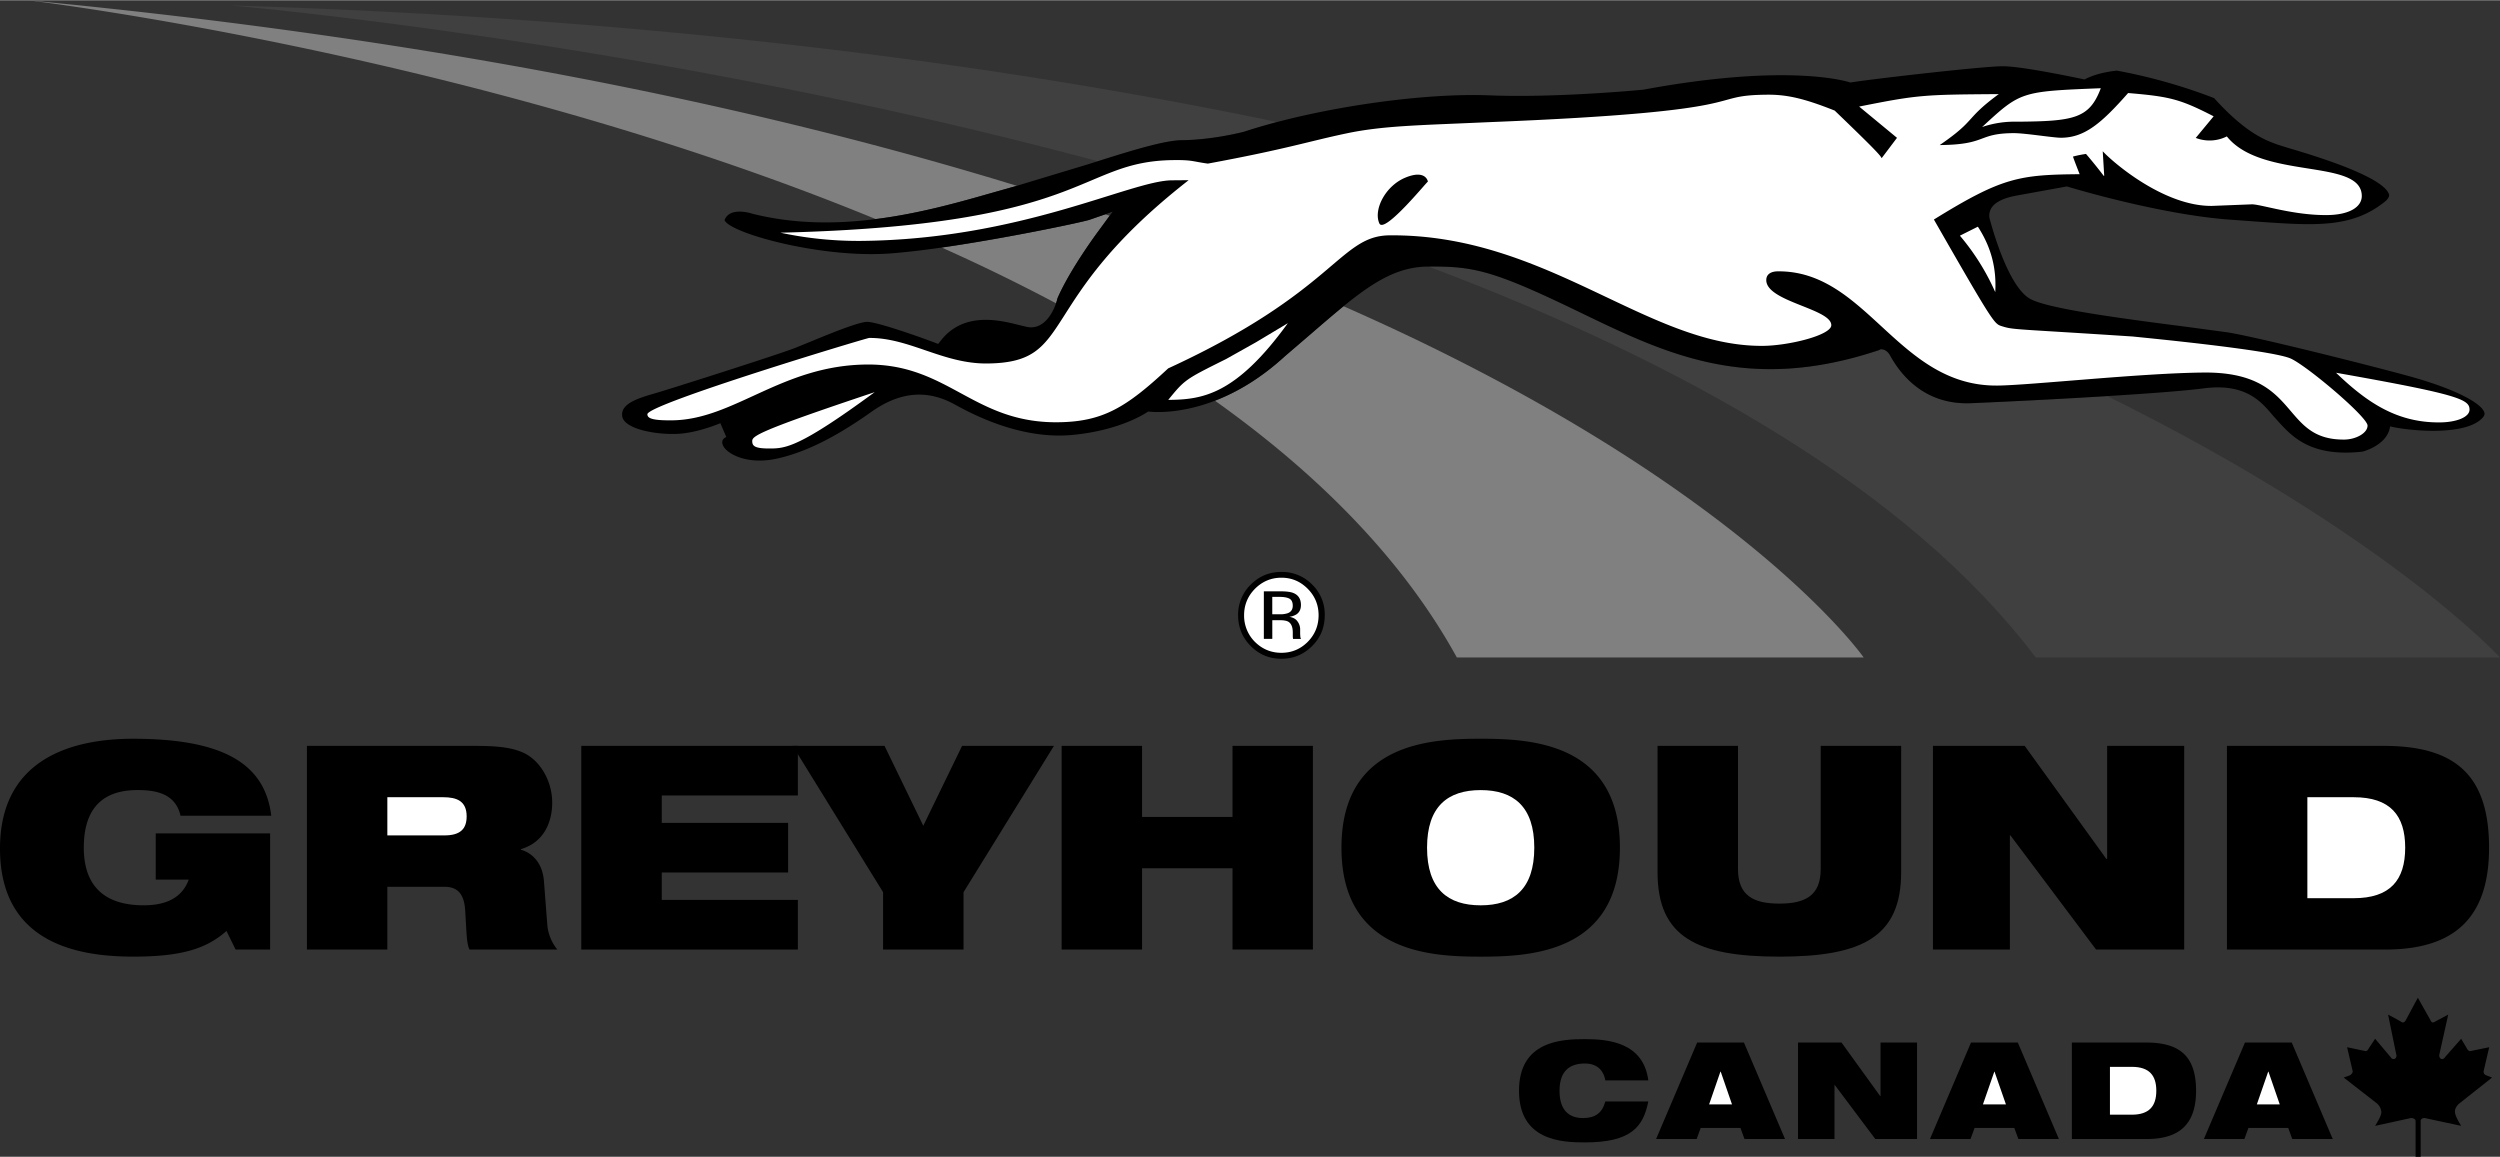
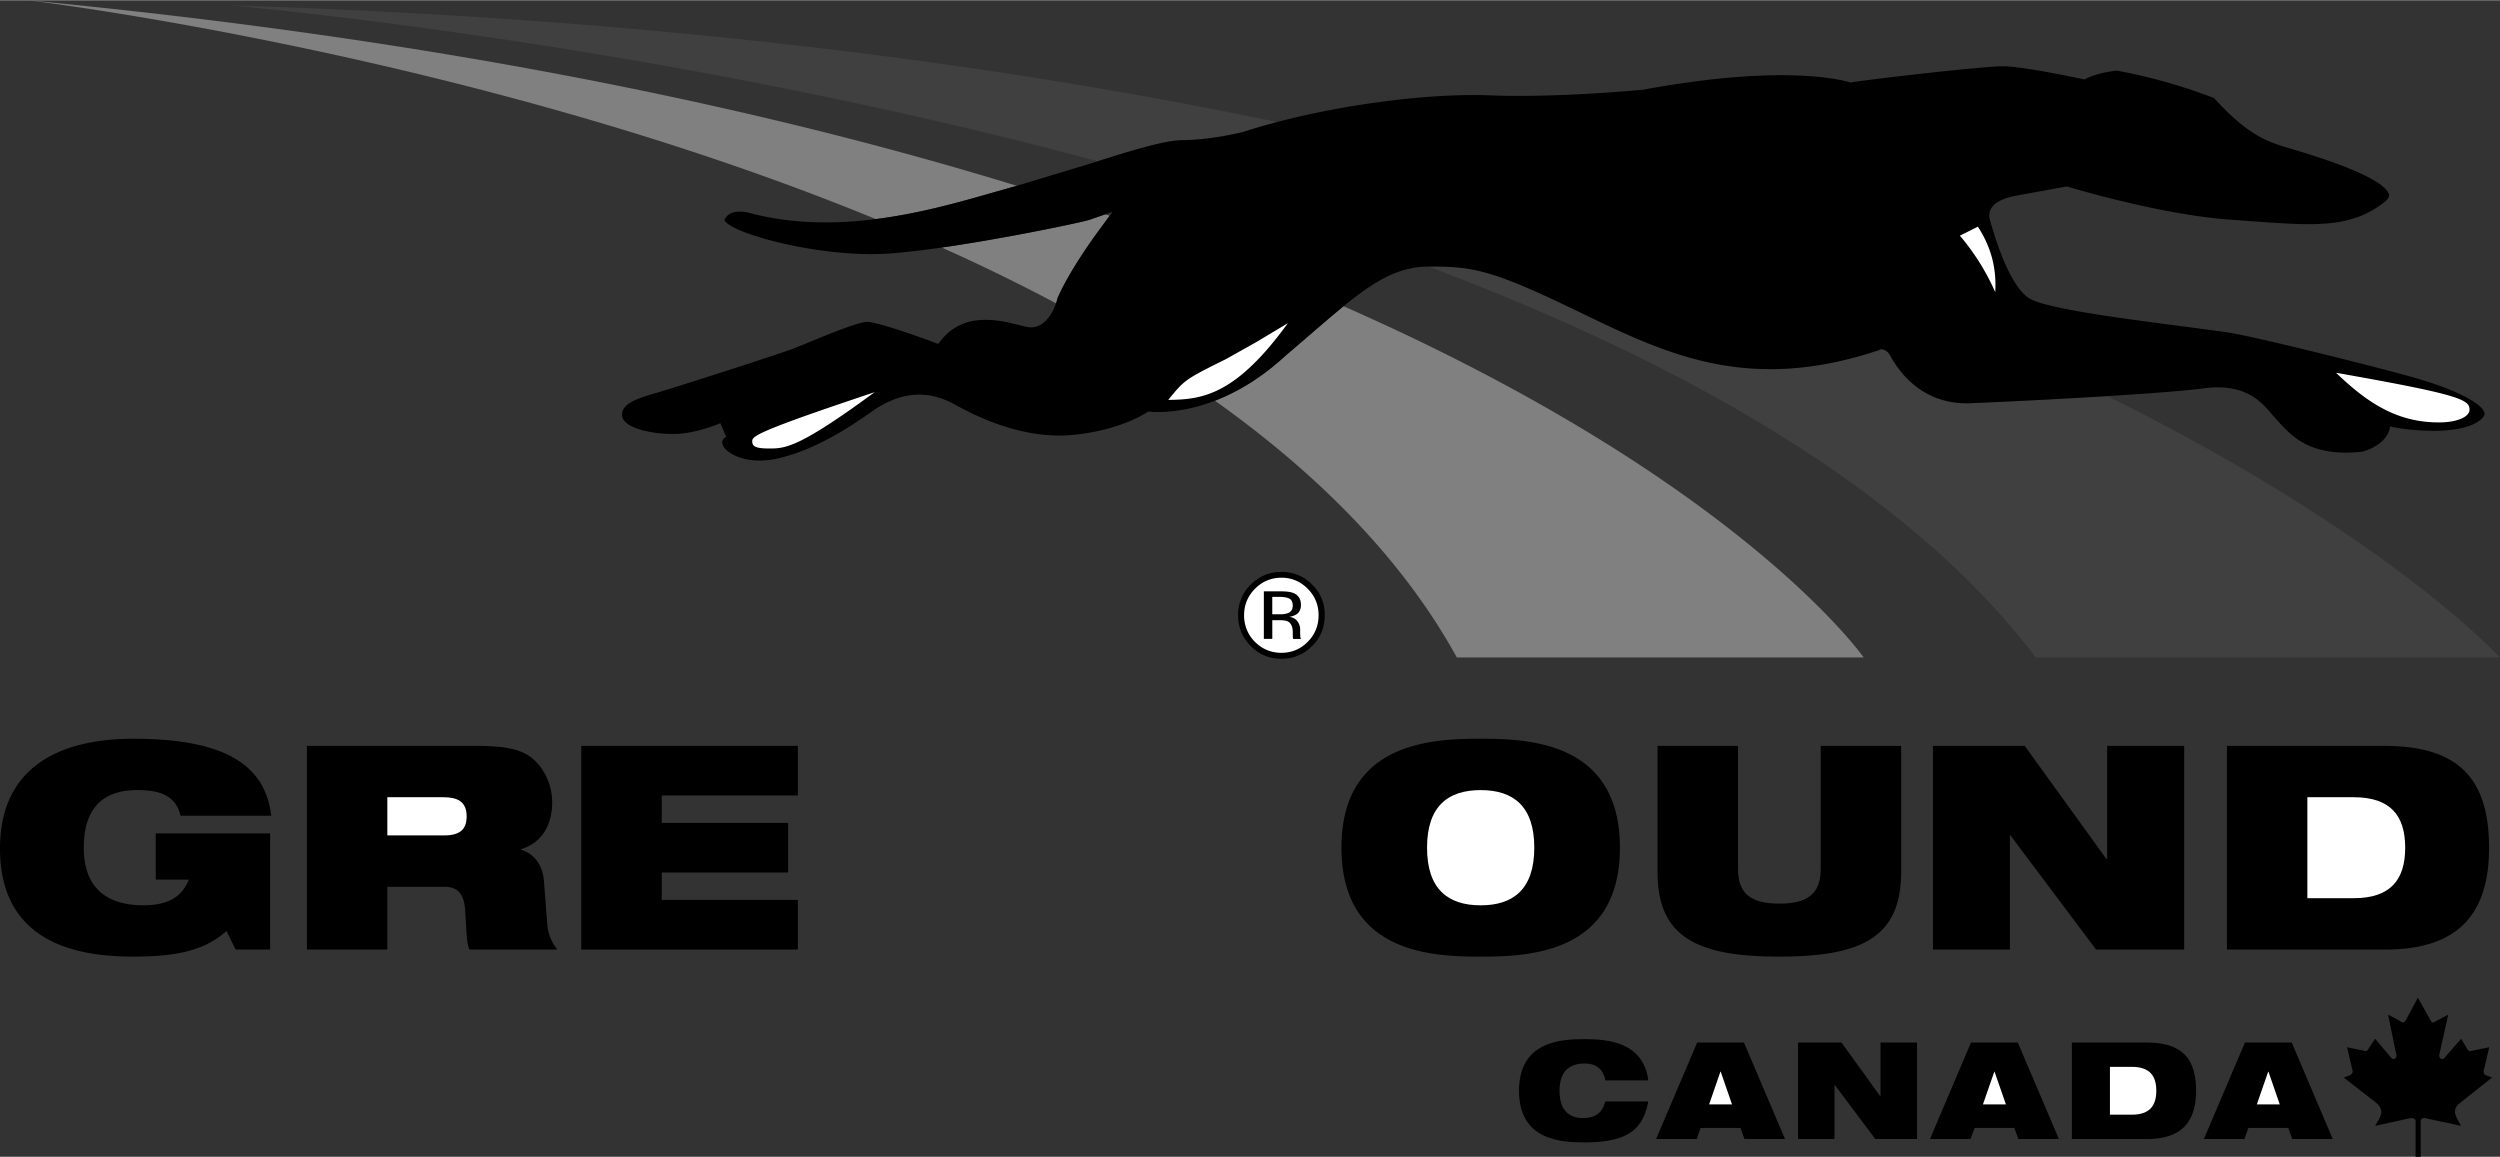
<svg xmlns="http://www.w3.org/2000/svg" width="2500" height="1157" viewBox="0 0 91.922 42.524">
  <rect x="0" y="0" width="91.922" height="42.524" fill="#333333" stroke="none" />
  <path d="M11.284 34.905h2.958v-2.308h2.098c.546 0 .733.335.766.89.052.872.052 1.197.157 1.418h3.229a1.678 1.678 0 0 1-.366-.882L20 32.388c-.051-.65-.409-1.029-.848-1.153v-.021c.857-.252 1.152-1.008 1.152-1.711 0-.816-.46-1.541-1.017-1.814-.409-.198-.924-.272-1.773-.272h-6.229v7.488zM49.324 31.159c0 3.882 3.324 4.007 5.119 4.007 1.792 0 5.119-.125 5.119-4.007 0-3.881-3.326-4.005-5.119-4.005-1.795 0-5.119.124-5.119 4.005zM81.882 34.905h5.821c2.485 0 3.817-1.112 3.817-3.746 0-2.758-1.342-3.743-3.88-3.743h-5.758v7.489zM60.893 41.871h1.491l.148-.408h1.462l.149.408h1.49l-1.511-3.548h-1.719zM72.472 38.323h1.72l1.511 3.548h-1.489l-.151-.408h-1.459l-.151.408h-1.49zM76.18 41.871h2.758c1.176 0 1.809-.527 1.809-1.774 0-1.307-.637-1.773-1.838-1.773H76.18v3.547zM82.545 38.323h1.719l1.508 3.548h-1.488l-.149-.408h-1.463l-.148.408h-1.49zM5.726 30.634h4.206v4.271H8.663l-.336-.683c-.765.683-1.73.943-3.43.943C2.821 35.166 0 34.652 0 31.19c0-3.282 2.62-4.036 4.888-4.036 3.292 0 4.854.901 5.086 2.831H6.637c-.084-.389-.303-.629-.577-.765-.282-.138-.618-.179-1.007-.179-1.206 0-1.972.599-1.972 2.117 0 1.386.734 2.12 2.202 2.12.967 0 1.449-.378 1.658-.946H5.726v-1.698z" />
  <path d="M14.242 29.304h2.054c.493 0 .862.136.862.703 0 .471-.241.701-.818.701h-2.098v-1.404z" fill="#fff" />
  <path d="M21.373 27.416h7.963v1.824h-5.004v1.008h4.646v1.824h-4.646v1.008h5.004v1.825h-7.963z" />
-   <path d="M32.47 32.796l-3.324-5.38h3.377l1.425 2.937 1.427-2.937h3.377l-3.324 5.38v2.109H32.47zM45.318 31.916h-3.326v2.989h-2.957v-7.489h2.957v2.612h3.326v-2.612h2.956v7.489h-2.956z" />
  <path d="M52.471 31.159c0-1.519.765-2.117 1.972-2.117 1.206 0 1.971.599 1.971 2.117 0 1.521-.766 2.12-1.971 2.12-1.207 0-1.972-.598-1.972-2.12z" fill="#fff" />
  <path d="M60.947 27.416h2.957v4.531c0 .964.556 1.269 1.521 1.269s1.52-.305 1.52-1.269v-4.531h2.958v4.646c0 2.381-1.438 3.104-4.479 3.104-3.042 0-4.478-.724-4.478-3.104v-4.646zM71.072 27.416h3.374l3 4.154h.031v-4.154h2.833v7.489h-3.24l-3.148-4.197h-.021v4.197h-2.829z" />
  <path d="M84.839 29.304h1.701c1.351 0 1.896.672 1.896 1.855 0 1.187-.545 1.858-1.896 1.858h-1.701v-3.713z" fill="#fff" />
  <path d="M60.606 40.49c-.091.465-.25.844-.596 1.102-.343.259-.88.404-1.736.404-.849 0-2.422-.062-2.422-1.899s1.574-1.898 2.422-1.898c.847 0 2.149.11 2.333 1.516h-1.581c-.04-.253-.208-.62-.751-.62-.57 0-.933.283-.933 1.003 0 .722.353 1.003.864 1.003.442 0 .705-.183.82-.609h1.58z" />
  <path fill="#fff" d="M63.684 40.599h-.842l.415-1.203h.012z" />
  <path d="M66.111 38.323h1.598l1.421 1.968h.015v-1.968h1.342v3.548h-1.535l-1.491-1.988h-.009v1.988h-1.341z" />
  <path fill="#fff" d="M73.337 39.396h-.009l-.418 1.203h.846zM77.58 39.218h.806c.641 0 .899.317.899.879 0 .561-.258.88-.899.88h-.806v-1.759zM83.409 39.396h-.011l-.417 1.203h.843z" />
-   <path d="M40.911 7.774l-.273.098c.053.018.108.034.162.053l.111-.151z" fill="none" />
  <path d="M47.244 13.089c-.919.842-1.805 1.339-2.573 1.635 3.761 2.677 6.893 5.803 8.895 9.441h14.959s-4.527-6.488-19.126-12.914c-.37.303-.768.645-1.208 1.025l-.947.813zM40.382 8.495l.418-.57c-.054-.019-.109-.035-.162-.053l-.58.201c-.212.075-3.014.672-5.433 1.02a69.236 69.236 0 0 1 4.204 2.05c.021-.062.04-.124.051-.178.465-1.078 1.492-2.457 1.502-2.47zM37.387 6.824C28.041 3.951 16.119 1.439 1.016 0c0 0 16.331 1.939 31.184 8.047 1.603-.201 3.087-.624 4.329-.98l.858-.243z" fill="gray" />
  <path d="M77.482 14.556c-1.75.109-3.685.204-4.999.261-1.727.075-2.604-1.053-2.999-1.775-.115-.191-.261-.212-.34-.207l-.073.038-.033.009c-4.775 1.578-7.763.133-10.955-1.411-3.172-1.537-3.894-1.693-5.56-1.68 9.266 3.496 17.647 8.173 22.329 14.375H91.92c.002-.001-4.107-4.499-14.438-9.61zM45.742 4.834c.38-.125.789-.244 1.213-.356C36.412 2.278 23.703.654 8.496.192c0 0 15.457 1.321 31.869 5.727 1.294-.41 2.476-.769 3.084-.772 1.127-.011 2.23-.296 2.293-.313z" fill="#404040" />
  <path d="M58.084 11.47c3.191 1.544 6.179 2.989 10.955 1.411l.033-.009.073-.038c.079-.005.225.016.34.207.395.723 1.272 1.851 2.999 1.775 1.314-.057 3.249-.151 4.999-.261 1.471-.09 2.812-.19 3.544-.284 1.537-.201 2.115.486 2.538.99l.284.315c.462.49 1.159 1.229 3.011 1.021.044-.004.935-.25 1.021-.928.624.153 2.612.36 3.322-.241.173-.146.154-.23.147-.256-.07-.32-.989-.869-2.881-1.38-1.663-.45-5.415-1.389-6.551-1.579l-1.521-.205c-2.735-.351-5.236-.695-5.793-1.053-.81-.518-1.388-2.701-1.453-2.947-.037-.27.06-.652.991-.825l1.856-.337c.032.01 3.438 1.052 6.077 1.227l.811.059c2.229.159 3.575.258 4.802-.725.106-.085.159-.176.159-.244-.061-.307-.75-.865-3.682-1.723l-.394-.123-.082-.029c-.429-.158-1.146-.434-2.278-1.689a20.055 20.055 0 0 0-3.586-1.013c.046.006-.638.039-1.18.327-.022-.004-2.288-.494-3.025-.486-.763.006-4.88.479-5.585.599-.02-.008-2.156-.749-7.613.263-.055.004-3.179.309-5.665.208-2.155-.085-5.297.322-7.8.981-.425.112-.833.231-1.213.356-.063.017-1.166.302-2.292.312-.608.004-1.79.362-3.084.772l-.376.118-2.596.784-.01.004-.858.242c-1.242.356-2.726.779-4.329.98-1.435.184-2.965.192-4.507-.189-.059-.019-.857-.282-1.051.226.157.465 3.511 1.409 6.065 1.229.561-.041 1.226-.12 1.919-.219 2.419-.348 5.221-.944 5.433-1.02l.58-.201.273-.098-.111.151-.418.57c-.01.013-1.038 1.392-1.502 2.47a1.6 1.6 0 0 1-.051.178c-.145.426-.494.984-1.066.869l-.268-.063c-.709-.18-2.025-.515-2.876.533l-.125.155-.187-.071c-.768-.287-2.103-.743-2.423-.74-.328.003-1.437.462-2.1.735l-.557.227c-.627.244-4.552 1.495-5.146 1.666-.694.198-1.268.401-1.202.845.068.469 1.251.689 2.069.643.735-.044 1.53-.387 1.539-.39l.218.507c-.135.061-.178.16-.129.291.113.312.871.746 1.978.507 1.038-.227 2.146-.772 3.484-1.721 1.045-.741 2.044-.832 3.053-.28.589.322 2.38 1.302 4.311 1.13 1.845-.167 2.805-.857 2.814-.863.016-.001 1.029.151 2.454-.397.768-.296 1.654-.793 2.573-1.635l.946-.812c.441-.381.838-.723 1.208-1.025 1.132-.921 2.014-1.454 3.108-1.461h.018c1.667-.017 2.389.14 5.561 1.677z" />
  <path d="M90.802 15.05c.001.278-.474.468-1.091.473-1.568.013-2.669-.721-3.818-1.826 4.523.799 4.905.982 4.909 1.353M28.326 16.482c-.571.004-.667-.087-.667-.272-.002-.187.233-.374 4.502-1.8-2.743 2.016-3.265 2.068-3.835 2.072M45.081 13.193l1.095-.614 1.177-.705c-1.926 2.66-3.162 2.81-4.399 2.821.613-.748.613-.748 2.127-1.502M72.724 8.326c.487.75.69 1.521.639 2.407a8.532 8.532 0 0 0-1.3-2.076l.661-.331" fill="#fff" />
-   <path d="M44.412 6.007c2.896-.535 3.702-.818 5.078-1.107 1.377-.292 2.709-.301 5.18-.414 10.316-.409 7.888-.991 10.311-1.013.712-.005 1.333.129 2.478.584 1.581 1.519 1.679 1.655 1.727 1.75l.564-.748-1.391-1.149c2.187-.437 2.374-.438 5.133-.459-1.274.938-.801.934-2.171 1.874 1.758-.015 1.375-.43 2.708-.438.427-.004 1.476.172 1.76.169.855-.006 1.47-.521 2.459-1.644 1.524.128 1.903.217 3.145.856l-.658.794a1.41 1.41 0 0 0 1.143-.055c1.295 1.612 4.951.794 4.962 2.187.002.416-.47.699-1.279.705-1.236.012-2.426-.396-2.762-.395l-1.473.058c-1.758.016-3.628-1.594-4.011-2.009l.052.861c.003.062 0 .062-.038.014a18.235 18.235 0 0 0-.629-.777 4.08 4.08 0 0 0-.478.097c.009.054.244.648.244.648-2.234.019-2.851.116-5.359 1.667 2.221 3.88 2.221 3.834 2.505 3.924.43.136.429.09 4.805.377.429.046 4.901.473 5.762.791.523.182 2.869 2.157 2.873 2.482.003.278-.425.512-.852.517-2.378.02-1.59-2.492-5.156-2.465-2.329.019-6.416.47-7.605.479-3.66.031-4.788-4.229-8.069-4.2-.238.001-.428.095-.426.326.007.789 2.387 1.048 2.391 1.652.003.37-1.564.755-2.513.762-4.232.034-7.927-4.111-13.728-4.064-1.855.016-1.981 2.058-8.141 4.892-1.557 1.449-2.41 1.967-4.072 1.981-3.093.025-4.012-2.147-7.008-2.123-3.138.025-4.882 2.033-7.165 2.052-.759.008-.903-.085-.904-.224-.003-.371 8.061-2.804 8.155-2.805 1.475-.011 2.719.954 4.335.939 3.33-.027 1.648-2.24 7.412-6.74l-.618.005c-1.524.013-5.549 2.179-11.444 2.228a13.66 13.66 0 0 1-2.95-.302C40.11 8.27 39.612 5.922 43.136 5.878c.709-.01.711.052 1.276.129" fill="#fff" />
-   <path d="M77.244 3.235c-.419 1.119-.99 1.215-3.082 1.231a3.68 3.68 0 0 0-1.282.196c1.417-1.309 1.417-1.309 4.364-1.427" fill="#fff" />
  <path d="M48.245 21.483a1.546 1.546 0 0 0-1.13-.463c-.44 0-.814.155-1.123.463a1.537 1.537 0 0 0-.468 1.128c0 .444.154.822.465 1.136.308.31.683.467 1.125.467.444 0 .818-.157 1.13-.467.315-.313.465-.691.465-1.136a1.52 1.52 0 0 0-.464-1.128z" />
  <path d="M48.084 21.641c.266.269.399.593.399.971 0 .384-.134.71-.399.979-.266.266-.587.403-.969.403s-.707-.138-.974-.403a1.358 1.358 0 0 1-.397-.979c0-.378.135-.702.399-.971.27-.27.595-.408.971-.408.38-.001.703.138.97.408z" fill="#fff" />
  <path d="M46.47 23.482h.311v-.688h.245c.163 0 .275.017.341.055.112.066.167.198.167.402v.14l.004.057c.002.005.002.014.003.02l.004.016h.291l-.009-.021c-.01-.015-.015-.045-.017-.091-.005-.047-.005-.088-.005-.131v-.127a.487.487 0 0 0-.096-.272c-.063-.093-.165-.149-.302-.171a.69.69 0 0 0 .256-.087c.113-.072.171-.188.171-.348 0-.218-.093-.363-.272-.438-.103-.044-.261-.064-.479-.064h-.613v1.748z" />
  <path d="M47.351 22.537a.829.829 0 0 1-.294.04h-.277v-.639h.262c.173 0 .295.024.374.068.078.046.117.13.117.258 0 .135-.061.227-.182.273z" fill="#fff" />
  <path d="M52.503 6.672s-.065-.46-.819-.154c-.754.307-1.19 1.192-.967 1.687.185.415 1.846-1.654 1.786-1.533zM86.402 39.53l-.227.081 1.22.95a.467.467 0 0 1 .164.31c0 .104-.041.207-.228.517l1.32-.289c.085 0 .167.044.167.103v1.323h.187v-1.323c0-.059.062-.103.145-.103l1.344.289c-.188-.31-.229-.434-.229-.538 0-.1.082-.225.164-.288l1.2-.95-.207-.081c-.062-.021-.104-.064-.104-.146l.207-.888-.702.143c-.06 0-.103-.062-.144-.143l-.185-.311-.601.684a.115.115 0 0 1-.102.061c-.062 0-.104-.061-.104-.145l.331-1.489-.351.188c-.041.02-.186.102-.208.102-.04 0-.062-.021-.103-.102l-.455-.808-.434.808c-.041.081-.082.102-.124.102-.021 0-.144-.082-.186-.102l-.35-.188.309 1.509c0 .064-.042.125-.104.125a.117.117 0 0 1-.103-.061l-.579-.684-.207.311c-.062.103-.083.143-.143.143l-.68-.144.207.888c-.001.061-.064.125-.105.146z" />
</svg>